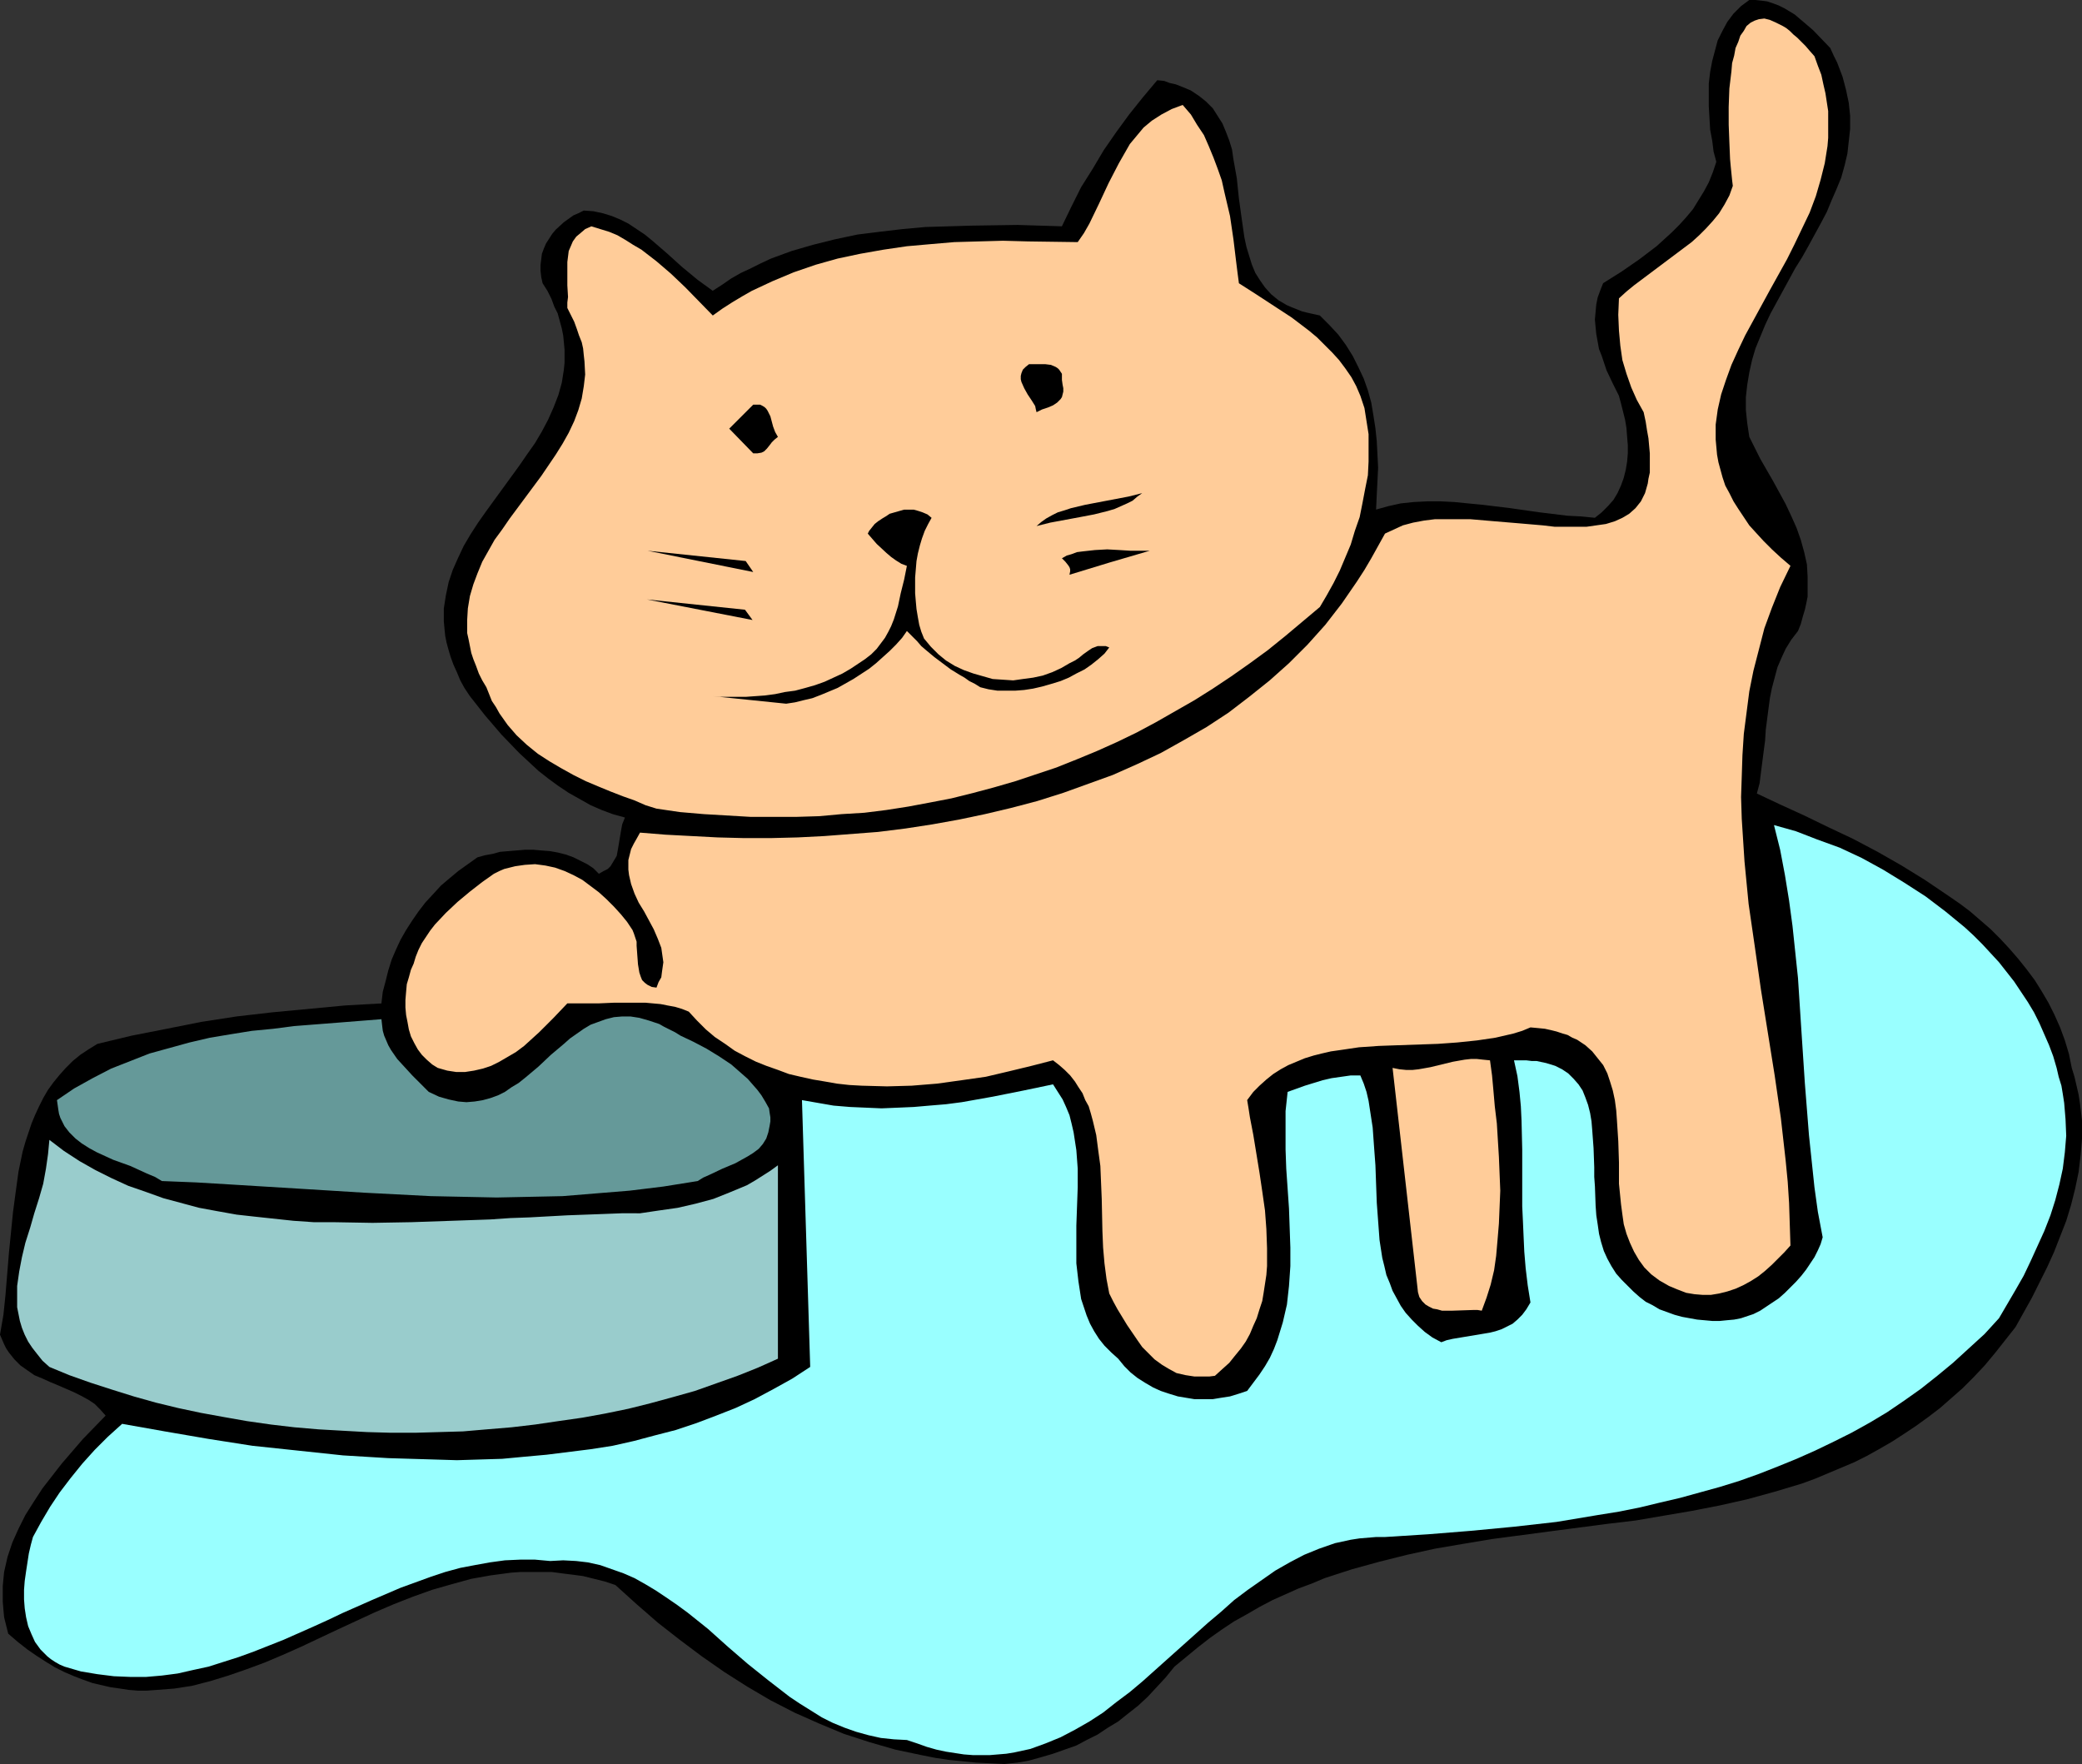
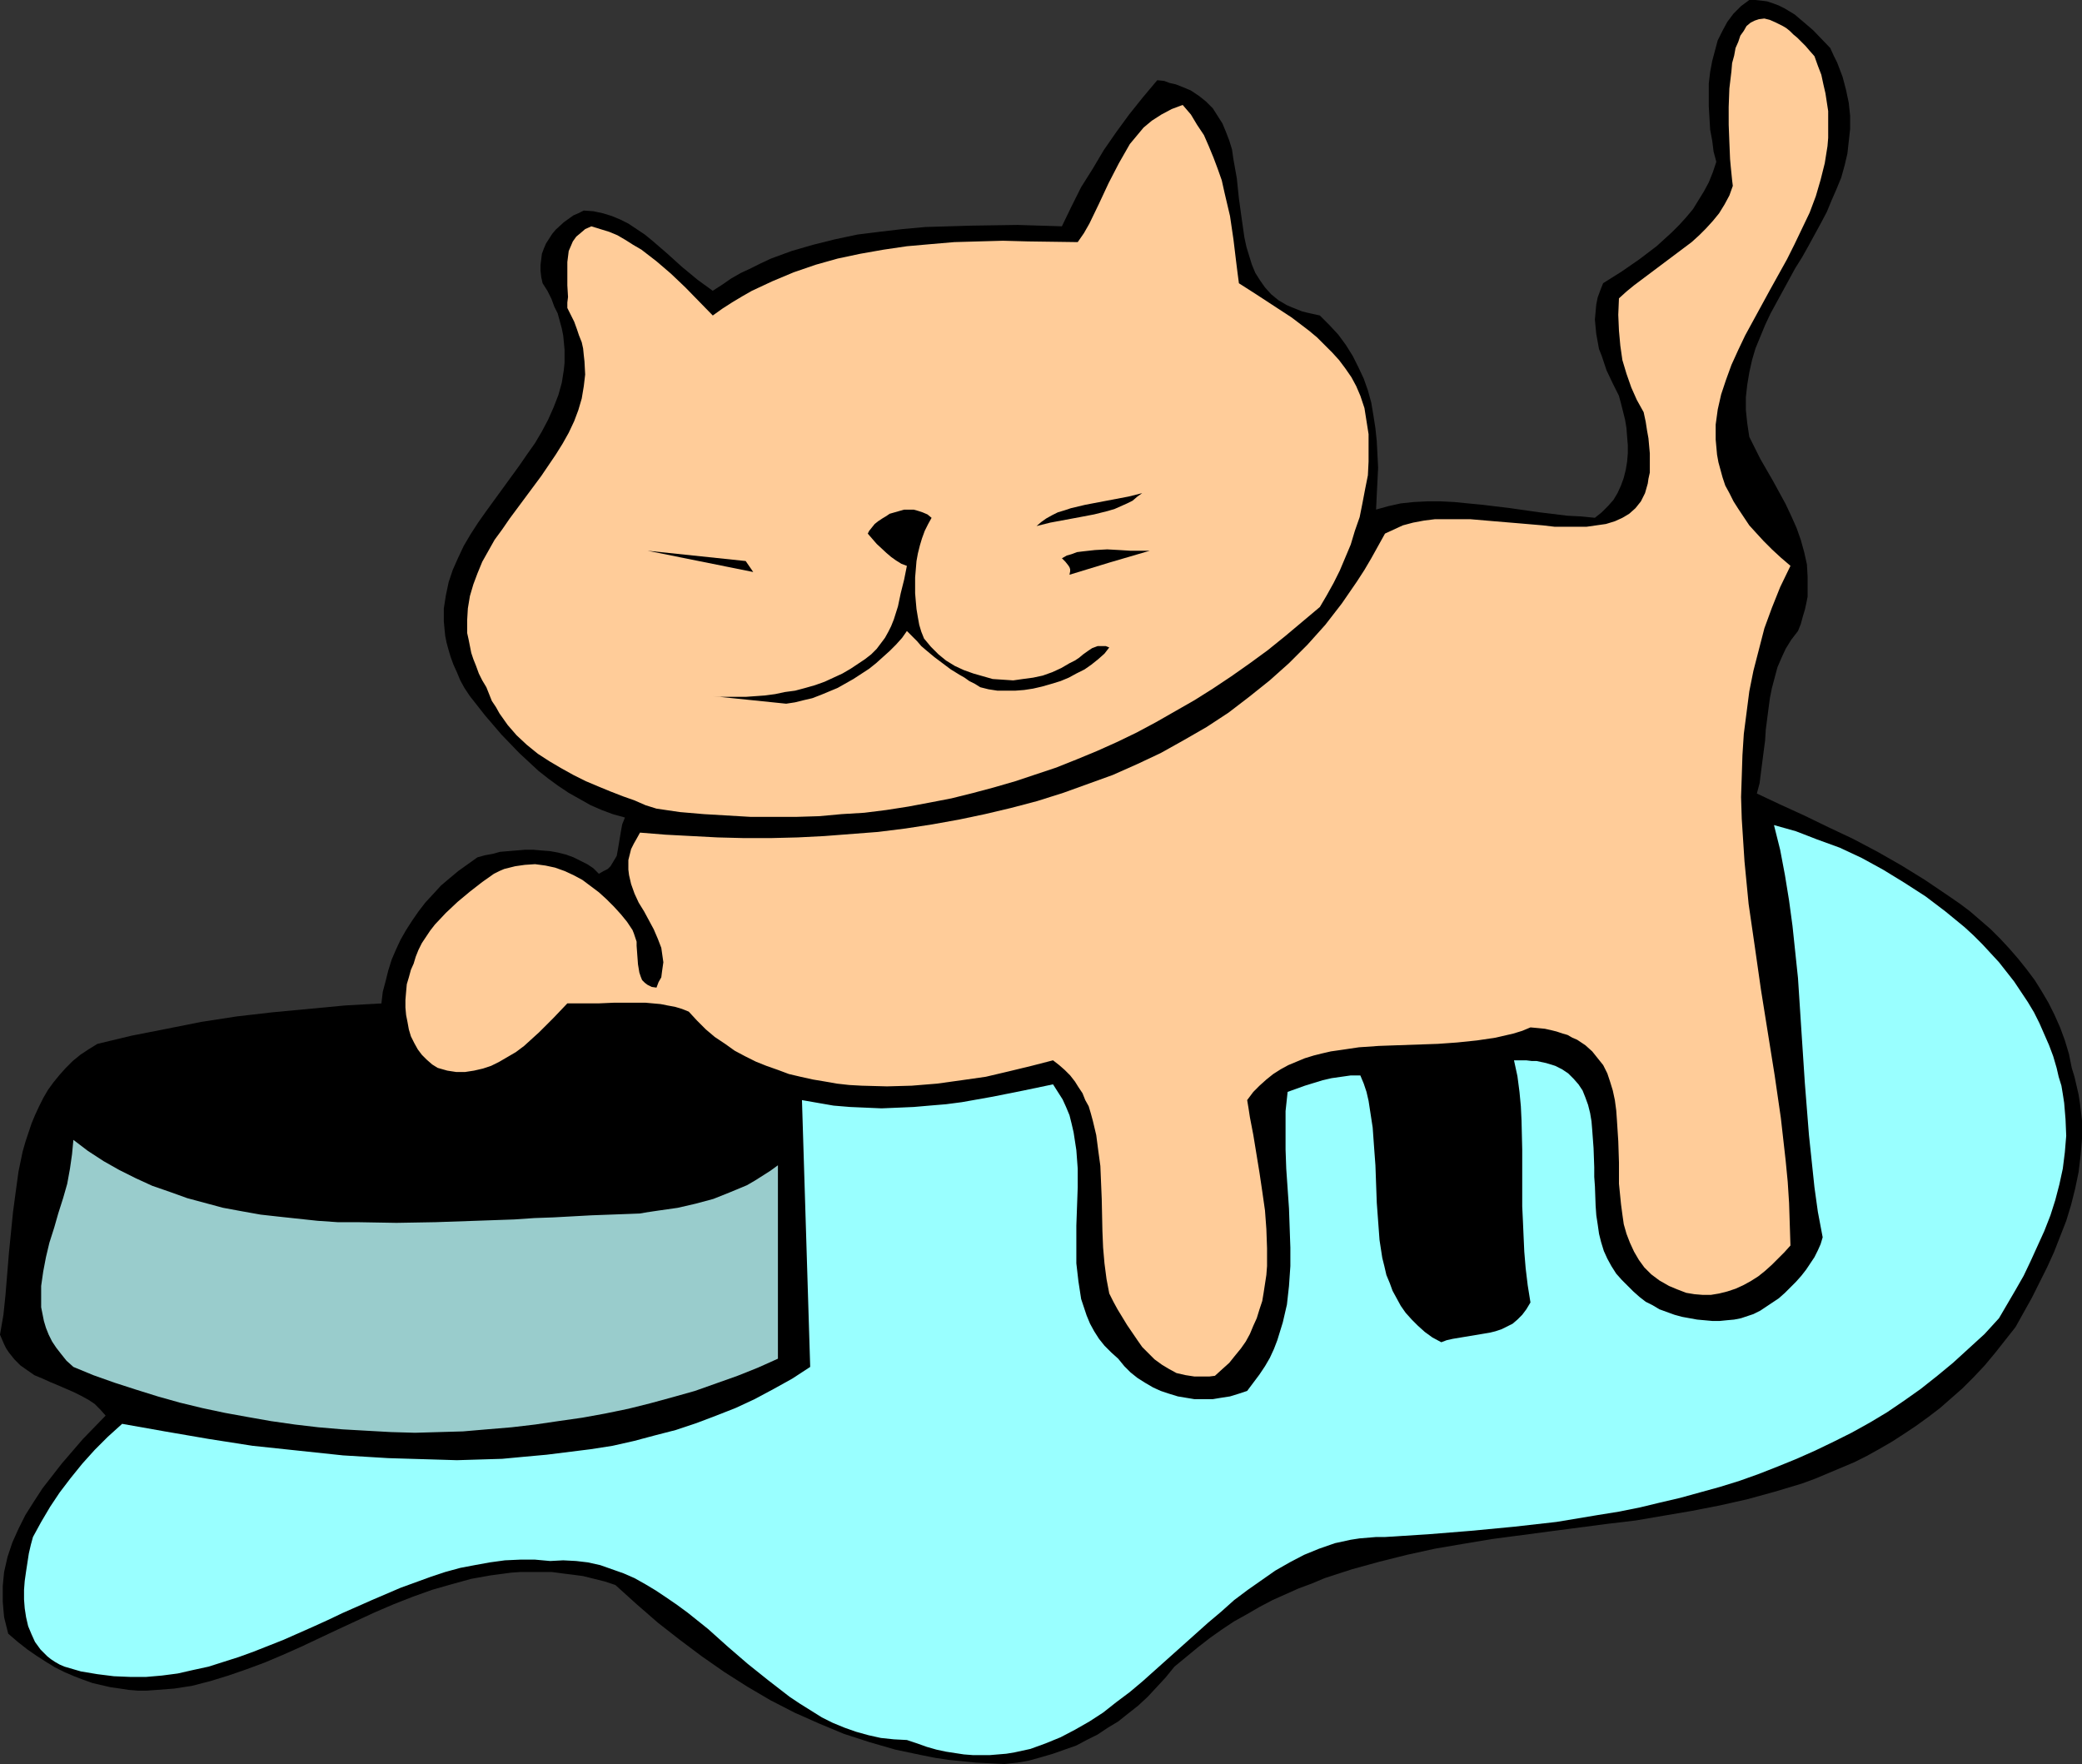
<svg xmlns="http://www.w3.org/2000/svg" xmlns:ns1="http://sodipodi.sourceforge.net/DTD/sodipodi-0.dtd" xmlns:ns2="http://www.inkscape.org/namespaces/inkscape" version="1.0" width="129.766mm" height="109.94mm" id="svg14" ns1:docname="Cat &amp; Bowl 14.wmf">
  <rect width="100%" height="100%" fill="#333333" stroke="none" />
  <ns1:namedview id="namedview14" pagecolor="#ffffff" bordercolor="#000000" borderopacity="0.25" ns2:showpageshadow="2" ns2:pageopacity="0.0" ns2:pagecheckerboard="0" ns2:deskcolor="#d1d1d1" ns2:document-units="mm" />
  <defs id="defs1">
    <pattern id="WMFhbasepattern" patternUnits="userSpaceOnUse" width="6" height="6" x="0" y="0" />
  </defs>
  <path style="fill:#000000;fill-opacity:1;fill-rule:evenodd;stroke:none" d="m 431.148,11.309 0.808,1.777 0.808,1.616 1.293,3.393 0.808,3.07 0.646,3.07 0.323,3.07 v 3.07 l -0.323,2.908 -0.323,2.908 -0.646,2.746 -0.808,2.908 -1.131,2.746 -1.131,2.585 -1.131,2.746 -1.454,2.746 -2.909,5.331 -1.454,2.585 -1.616,2.585 -2.909,5.331 -2.909,5.331 -1.293,2.746 -1.131,2.746 -1.131,2.746 -0.808,2.746 -0.646,2.908 -0.485,2.908 -0.323,2.908 v 3.07 l 0.323,3.07 0.485,3.231 1.293,2.585 1.293,2.585 3.07,5.331 2.909,5.331 1.293,2.746 1.293,2.908 0.97,2.746 0.808,2.908 0.646,2.908 0.162,2.908 v 3.07 1.616 l -0.323,1.616 -0.323,1.454 -0.485,1.616 -0.485,1.777 -0.646,1.616 -1.616,2.1 -1.293,2.1 -0.97,2.1 -0.97,2.262 -0.646,2.423 -0.646,2.423 -0.485,2.423 -0.323,2.423 -0.646,5.008 -0.162,2.585 -0.323,2.423 -0.646,5.008 -0.323,2.585 -0.646,2.423 5.494,2.585 5.656,2.585 5.656,2.746 5.818,2.746 5.818,3.07 5.656,3.231 5.494,3.393 5.494,3.716 2.586,1.777 2.586,1.939 2.424,2.1 2.424,2.1 2.262,2.262 2.101,2.262 2.101,2.423 1.939,2.423 1.939,2.585 1.616,2.585 1.616,2.746 1.454,2.908 1.293,2.908 1.131,3.07 0.97,3.231 0.646,3.231 0.646,2.1 0.485,2.1 0.485,2.1 0.323,2.1 0.485,4.039 v 4.2 l -0.323,3.877 -0.485,4.039 -0.808,3.877 -0.97,3.877 -1.131,3.716 -1.454,3.716 -1.454,3.716 -1.616,3.554 -1.778,3.554 -1.778,3.554 -3.878,6.947 -2.424,3.07 -2.424,3.07 -2.424,2.908 -2.586,2.746 -2.586,2.585 -2.747,2.423 -2.586,2.262 -2.747,2.1 -2.909,2.1 -2.909,1.939 -2.747,1.777 -3.07,1.777 -2.909,1.616 -2.909,1.454 -3.07,1.292 -3.07,1.292 -3.07,1.292 -3.07,1.131 -6.464,1.939 -6.464,1.777 -6.464,1.454 -6.626,1.292 -6.626,1.131 -6.626,1.131 -6.787,0.808 -13.574,1.777 -13.413,1.777 -6.787,1.131 -6.626,1.131 -6.626,1.454 -6.464,1.616 -6.464,1.777 -6.464,2.1 -3.07,1.292 -3.07,1.131 -6.141,2.746 -3.07,1.616 -3.07,1.777 -2.909,1.616 -2.909,1.939 -2.747,1.939 -2.909,2.262 -2.747,2.262 -2.747,2.262 -2.101,2.585 -2.101,2.262 -2.101,2.262 -2.262,2.1 -2.262,1.777 -2.424,1.939 -2.424,1.454 -2.424,1.616 -2.586,1.292 -2.424,1.292 -2.747,0.969 -2.747,0.969 -2.747,0.808 -2.909,0.808 -2.747,0.485 -3.07,0.323 -3.232,-0.162 -3.394,-0.162 -3.232,-0.323 -3.232,-0.323 -3.232,-0.485 -3.232,-0.646 -3.07,-0.646 -3.07,-0.646 -6.141,-1.777 -5.979,-1.939 -5.818,-2.423 -5.818,-2.585 -5.656,-2.908 -5.494,-3.231 -5.333,-3.393 -5.333,-3.716 -5.171,-3.877 -5.171,-4.039 -5.01,-4.362 -5.01,-4.524 -2.424,-0.808 -2.586,-0.646 -2.586,-0.646 -2.424,-0.323 -2.586,-0.323 -2.424,-0.323 h -2.424 -2.424 -2.424 l -2.262,0.162 -4.848,0.646 -4.525,0.808 -4.686,1.292 -4.525,1.292 -4.525,1.616 -4.525,1.777 -4.525,1.939 -8.726,4.039 -8.565,4.039 -4.363,1.939 -4.202,1.777 -4.363,1.616 -4.202,1.454 -4.202,1.292 -4.363,1.131 -4.202,0.646 -4.202,0.323 -2.262,0.162 h -2.101 l -2.101,-0.162 -2.101,-0.323 -2.262,-0.323 -2.101,-0.485 -2.101,-0.485 -2.262,-0.808 -2.101,-0.808 -2.262,-0.969 -2.262,-1.131 -2.101,-1.292 -2.262,-1.454 -2.101,-1.454 -2.262,-1.777 -2.262,-1.939 -0.485,-1.939 -0.485,-1.939 -0.162,-1.777 -0.162,-1.939 v -1.777 -1.777 l 0.162,-1.777 0.162,-1.616 0.808,-3.554 1.131,-3.393 1.454,-3.231 1.616,-3.231 1.939,-3.07 2.101,-3.231 2.262,-2.908 2.262,-2.908 5.01,-5.816 5.333,-5.493 -1.293,-1.454 -1.293,-1.292 -1.454,-0.969 -1.778,-0.969 -1.616,-0.808 -3.717,-1.616 -1.939,-0.808 -1.778,-0.808 L 8.08,323.919 6.464,322.789 4.848,321.658 3.394,320.204 2.101,318.588 1.454,317.619 0.97,316.649 0.485,315.519 0,314.388 l 0.808,-4.685 0.485,-4.685 0.808,-9.855 0.97,-9.693 0.646,-4.847 0.646,-4.685 0.97,-4.685 0.646,-2.262 1.454,-4.362 0.808,-1.939 0.97,-2.1 0.97,-1.939 1.131,-1.939 1.293,-1.777 1.454,-1.777 1.454,-1.616 1.616,-1.616 1.778,-1.454 1.939,-1.292 2.101,-1.292 8.08,-1.939 8.242,-1.616 8.08,-1.616 8.403,-1.292 8.403,-0.969 8.565,-0.808 8.565,-0.808 8.565,-0.485 0.323,-2.746 0.646,-2.423 0.646,-2.585 0.808,-2.585 0.97,-2.262 1.131,-2.423 1.293,-2.262 1.454,-2.262 1.454,-2.1 1.616,-2.1 1.939,-2.1 1.778,-1.939 2.101,-1.777 1.939,-1.616 2.262,-1.616 2.262,-1.616 1.778,-0.485 1.778,-0.323 1.778,-0.485 1.939,-0.162 1.939,-0.162 1.939,-0.162 h 2.101 l 1.778,0.162 2.101,0.162 1.778,0.323 1.939,0.485 1.778,0.646 1.616,0.808 1.616,0.808 1.454,0.969 1.293,1.292 1.131,-0.646 0.97,-0.485 0.646,-0.646 0.485,-0.808 0.485,-0.808 0.485,-0.808 0.323,-1.777 0.323,-1.939 0.323,-1.939 0.323,-1.777 0.323,-0.808 0.323,-0.808 -2.909,-0.808 -2.586,-0.969 -2.586,-1.131 -2.586,-1.454 -2.586,-1.454 -2.424,-1.616 -2.424,-1.777 -2.262,-1.777 -2.262,-2.1 -2.262,-2.1 -4.202,-4.362 -3.878,-4.524 -3.555,-4.524 -1.293,-1.939 -0.97,-1.777 -0.808,-1.939 -0.808,-1.777 -0.646,-1.777 -0.485,-1.616 -0.485,-1.777 -0.323,-1.616 -0.162,-1.616 -0.162,-1.777 v -1.454 -1.616 l 0.485,-3.07 0.646,-3.07 0.97,-2.908 1.293,-2.908 1.293,-2.746 1.616,-2.746 1.778,-2.746 1.939,-2.746 3.878,-5.331 3.878,-5.331 1.778,-2.585 1.939,-2.746 1.616,-2.746 1.454,-2.746 1.293,-2.908 1.131,-2.908 0.808,-2.908 0.485,-3.07 0.162,-1.616 v -1.454 -1.616 l -0.162,-1.777 -0.162,-1.616 -0.323,-1.616 -0.485,-1.777 -0.485,-1.777 -0.808,-1.616 -0.646,-1.777 -0.97,-1.939 -1.131,-1.777 -0.323,-1.454 -0.162,-1.454 v -1.454 l 0.162,-1.292 0.162,-1.292 0.485,-1.292 0.485,-1.131 1.454,-2.262 0.808,-0.969 1.939,-1.777 1.131,-0.808 1.131,-0.808 1.131,-0.485 1.293,-0.646 2.262,0.162 2.262,0.485 2.101,0.646 1.939,0.808 1.939,0.969 1.939,1.292 1.939,1.292 1.778,1.454 3.555,3.07 3.394,3.07 3.717,3.07 1.778,1.292 1.778,1.292 2.262,-1.454 2.101,-1.454 2.262,-1.292 2.424,-1.131 2.262,-1.131 2.424,-1.131 4.848,-1.777 5.01,-1.454 5.171,-1.292 5.333,-1.131 5.171,-0.646 5.494,-0.646 5.333,-0.485 5.494,-0.162 5.494,-0.162 10.666,-0.162 10.504,0.323 2.262,-4.685 2.262,-4.524 2.747,-4.362 2.586,-4.362 2.909,-4.2 3.07,-4.2 3.232,-4.039 3.394,-4.039 1.616,0.162 1.293,0.485 1.454,0.323 2.424,0.969 1.131,0.485 1.939,1.292 1.616,1.292 1.616,1.616 1.131,1.777 1.131,1.777 0.808,1.939 0.808,2.1 0.646,2.1 0.323,2.262 0.808,4.524 0.485,4.685 0.646,4.685 0.646,4.524 0.485,2.262 0.646,2.1 0.646,2.1 0.808,1.939 1.131,1.777 1.131,1.616 1.454,1.616 1.778,1.454 1.939,1.131 1.131,0.485 2.424,0.969 1.293,0.323 1.454,0.323 1.454,0.323 2.262,2.262 2.101,2.262 1.778,2.423 1.616,2.585 1.293,2.585 1.293,2.746 0.97,2.746 0.808,2.908 0.485,2.908 0.485,3.07 0.323,3.07 0.162,3.07 0.162,3.231 -0.162,3.231 -0.162,3.231 -0.162,3.393 2.909,-0.808 2.909,-0.646 3.07,-0.323 3.232,-0.162 h 3.07 l 3.232,0.162 3.232,0.323 3.394,0.323 6.626,0.808 6.787,0.969 6.626,0.808 3.232,0.162 3.232,0.323 1.616,-1.292 1.454,-1.454 1.293,-1.454 0.97,-1.616 0.808,-1.777 0.646,-1.777 0.485,-1.939 0.323,-1.939 0.162,-1.939 v -1.939 l -0.162,-1.939 -0.162,-2.1 -0.323,-1.939 -0.485,-1.939 -0.485,-1.939 -0.485,-1.777 -1.454,-2.908 -1.454,-3.07 -1.131,-3.393 -0.646,-1.616 -0.323,-1.777 -0.323,-1.777 -0.162,-1.616 -0.162,-1.777 0.162,-1.777 0.162,-1.777 0.323,-1.616 0.646,-1.777 0.646,-1.616 4.363,-2.746 4.202,-2.908 4.04,-3.07 1.778,-1.616 1.778,-1.616 1.778,-1.777 1.616,-1.777 1.616,-1.939 1.293,-2.1 1.293,-2.1 1.131,-2.1 0.97,-2.423 0.808,-2.423 -0.646,-2.423 -0.323,-2.585 -0.485,-2.585 -0.162,-2.746 -0.162,-2.746 v -2.585 -2.746 l 0.323,-2.746 0.485,-2.585 0.646,-2.423 0.646,-2.423 1.131,-2.262 1.131,-2.1 1.454,-1.939 1.778,-1.777 L 412.08,0 h 1.454 l 1.454,0.162 1.293,0.162 1.454,0.485 1.293,0.485 1.293,0.646 2.424,1.454 2.101,1.777 2.262,1.939 z" id="path1" />
  <path style="fill:#ffcc99;fill-opacity:1;fill-rule:evenodd;stroke:none" d="m 427.432,13.248 0.808,2.262 0.808,2.1 0.485,2.262 0.485,2.1 0.323,2.1 0.323,2.1 v 2.1 2.1 2.1 l -0.162,1.939 -0.646,4.039 -0.97,3.877 -1.131,3.877 -1.454,3.877 -1.778,3.716 -1.778,3.716 -1.778,3.554 -4.04,7.27 -3.878,7.108 -1.939,3.554 -1.616,3.393 -1.616,3.554 -1.293,3.554 -1.131,3.393 -0.808,3.554 -0.485,3.554 v 1.777 1.777 l 0.162,1.777 0.162,1.777 0.323,1.777 0.485,1.777 0.485,1.777 0.646,1.939 0.97,1.777 0.97,1.939 1.131,1.777 1.293,1.939 1.293,1.939 1.616,1.777 1.778,1.939 1.939,1.939 2.101,1.939 2.262,1.939 -2.424,5.008 -1.939,4.847 -1.778,4.847 -1.293,5.008 -1.293,5.008 -0.97,4.847 -0.646,5.008 -0.646,5.008 -0.323,5.008 -0.162,5.008 -0.162,4.847 0.162,5.17 0.323,5.008 0.323,5.008 0.97,10.016 1.454,10.016 1.454,10.178 3.232,20.194 1.454,10.016 1.131,10.016 0.485,5.008 0.323,5.008 0.162,5.008 0.162,5.008 -1.454,1.616 -1.454,1.454 -1.454,1.454 -1.616,1.454 -1.616,1.292 -1.778,1.131 -1.778,0.969 -1.778,0.808 -1.939,0.646 -1.939,0.485 -1.939,0.323 h -1.939 l -1.939,-0.162 -1.939,-0.323 -2.101,-0.808 -1.939,-0.808 -1.131,-0.646 -1.131,-0.646 -1.939,-1.454 -1.616,-1.616 -1.293,-1.777 -1.131,-1.939 -0.97,-2.1 -0.808,-2.1 -0.646,-2.262 -0.323,-2.262 -0.323,-2.423 -0.485,-4.847 v -5.008 l -0.162,-5.008 -0.323,-5.008 -0.162,-2.262 -0.323,-2.423 -0.485,-2.262 -0.646,-2.1 -0.646,-1.939 -0.97,-1.939 -1.293,-1.616 -1.293,-1.616 -1.616,-1.454 -1.939,-1.292 -1.131,-0.485 -1.131,-0.646 -1.131,-0.323 -1.454,-0.485 -1.293,-0.323 -1.454,-0.323 -1.616,-0.162 -1.778,-0.162 -1.939,0.808 -2.101,0.646 -2.101,0.485 -2.101,0.485 -4.363,0.646 -4.686,0.485 -4.525,0.323 -9.373,0.323 -4.525,0.162 -4.686,0.323 -4.363,0.646 -2.262,0.323 -2.101,0.485 -1.939,0.485 -2.101,0.646 -1.939,0.808 -1.939,0.808 -1.778,0.969 -1.778,1.131 -1.616,1.292 -1.616,1.454 -1.454,1.454 -1.454,1.939 0.323,1.939 0.323,2.1 0.808,4.2 1.454,8.886 0.646,4.362 0.646,4.524 0.323,4.362 0.162,4.524 v 4.2 l -0.162,2.1 -0.323,2.1 -0.323,2.1 -0.323,1.939 -0.646,1.939 -0.646,2.1 -0.808,1.777 -0.808,1.939 -0.97,1.777 -1.131,1.616 -1.454,1.777 -1.293,1.616 -1.616,1.454 -1.778,1.616 -1.293,0.162 h -1.293 -2.262 l -2.101,-0.323 -2.101,-0.485 -1.778,-0.969 -1.616,-0.969 -1.778,-1.292 -1.454,-1.454 -1.454,-1.454 -1.131,-1.616 -2.424,-3.554 -2.262,-3.716 -0.97,-1.777 -0.97,-1.939 -0.646,-3.393 -0.485,-3.716 -0.323,-3.716 -0.162,-3.877 -0.162,-7.593 -0.162,-3.877 -0.162,-3.877 -0.485,-3.554 -0.485,-3.716 -0.808,-3.393 -0.485,-1.777 -0.485,-1.616 -0.808,-1.454 -0.646,-1.616 -0.97,-1.454 -0.808,-1.292 -1.131,-1.454 -1.293,-1.292 -1.293,-1.131 -1.454,-1.131 -5.01,1.292 -5.333,1.292 -5.494,1.292 -5.656,0.808 -5.818,0.808 -5.979,0.485 -5.818,0.162 -5.979,-0.162 -2.909,-0.162 -2.909,-0.323 -2.747,-0.485 -2.909,-0.485 -2.909,-0.646 -2.747,-0.646 -2.586,-0.969 -2.747,-0.969 -2.424,-0.969 -2.586,-1.292 -2.424,-1.292 -2.262,-1.616 -2.424,-1.616 -2.101,-1.777 -2.101,-2.1 -1.939,-2.1 -1.616,-0.646 -1.616,-0.485 -1.778,-0.323 -1.616,-0.323 -3.555,-0.323 h -3.717 -3.717 l -3.717,0.162 h -3.717 -3.555 l -3.232,3.393 -3.394,3.393 -1.778,1.616 -1.778,1.616 -1.939,1.454 -1.939,1.131 -1.939,1.131 -1.939,0.969 -1.939,0.646 -2.101,0.485 -2.101,0.323 h -2.101 l -2.101,-0.323 -2.262,-0.646 -1.293,-0.808 -1.293,-1.131 -1.131,-1.131 -0.97,-1.292 -0.808,-1.454 -0.808,-1.616 -0.485,-1.616 -0.323,-1.777 -0.323,-1.616 -0.162,-1.777 v -1.777 l 0.162,-1.939 0.162,-1.777 0.485,-1.616 0.485,-1.777 0.646,-1.454 0.485,-1.616 0.646,-1.616 0.808,-1.616 0.97,-1.454 0.97,-1.454 1.131,-1.454 2.586,-2.746 2.747,-2.585 2.909,-2.423 2.909,-2.262 2.747,-1.939 1.293,-0.646 1.131,-0.485 2.586,-0.646 2.262,-0.323 2.424,-0.162 2.424,0.323 2.262,0.485 2.262,0.808 2.101,0.969 2.101,1.131 1.939,1.454 1.939,1.454 1.778,1.616 1.778,1.777 1.616,1.777 1.454,1.777 1.293,1.939 0.323,0.808 0.323,0.969 0.323,0.969 v 0.969 l 0.323,4.362 0.323,1.939 0.323,0.969 0.323,0.808 0.646,0.646 0.646,0.485 0.97,0.485 1.131,0.162 0.485,-1.292 0.646,-1.131 0.162,-1.292 0.162,-1.131 0.162,-1.131 -0.162,-1.131 -0.162,-1.131 -0.162,-1.131 -0.808,-2.1 -0.97,-2.262 -2.262,-4.2 -1.293,-2.1 -0.97,-2.1 -0.808,-2.262 -0.485,-2.1 -0.162,-1.292 v -1.131 -1.131 l 0.323,-1.292 0.323,-1.292 0.646,-1.292 0.646,-1.131 0.808,-1.454 5.979,0.485 6.141,0.323 6.141,0.323 6.302,0.162 h 6.141 l 6.464,-0.162 6.302,-0.323 6.302,-0.485 6.302,-0.485 6.464,-0.808 6.302,-0.969 6.302,-1.131 6.141,-1.292 6.141,-1.454 6.141,-1.616 6.141,-1.939 5.818,-2.1 5.818,-2.1 5.818,-2.585 5.494,-2.585 5.494,-3.07 5.333,-3.07 5.171,-3.393 4.848,-3.716 4.848,-3.877 4.525,-4.039 4.363,-4.362 4.202,-4.685 3.878,-5.008 1.778,-2.585 1.778,-2.585 1.778,-2.746 1.616,-2.746 1.616,-2.908 1.616,-2.908 2.101,-0.969 2.101,-0.969 2.424,-0.646 2.586,-0.485 2.586,-0.323 h 2.586 2.747 2.909 l 5.656,0.485 5.818,0.485 5.656,0.485 2.747,0.323 h 2.586 2.586 2.424 l 2.262,-0.323 2.262,-0.323 2.101,-0.646 1.778,-0.808 1.616,-0.969 1.454,-1.292 0.646,-0.808 0.646,-0.808 0.485,-0.969 0.485,-0.969 0.323,-1.131 0.323,-1.131 0.162,-1.131 0.323,-1.454 v -1.292 -1.616 -1.616 l -0.162,-1.777 -0.162,-1.777 -0.323,-1.777 -0.323,-2.1 -0.485,-2.262 -1.616,-2.908 -1.293,-2.908 -1.131,-3.231 -0.97,-3.231 -0.485,-3.393 -0.323,-3.554 -0.162,-3.716 0.162,-3.877 1.778,-1.616 1.778,-1.454 3.878,-2.908 3.878,-2.908 3.878,-2.908 1.939,-1.454 1.778,-1.616 1.616,-1.616 1.616,-1.777 1.454,-1.777 1.293,-2.1 1.131,-2.1 0.808,-2.262 -0.162,-1.292 -0.162,-1.616 -0.162,-1.616 -0.162,-1.777 -0.162,-3.877 -0.162,-4.2 V 25.203 l 0.162,-4.362 0.485,-4.039 0.162,-1.939 0.485,-1.777 0.323,-1.777 0.646,-1.454 0.485,-1.454 0.808,-1.131 0.646,-1.131 0.97,-0.808 0.97,-0.485 0.97,-0.323 1.293,-0.162 1.293,0.323 1.454,0.646 0.646,0.323 0.97,0.485 0.808,0.485 0.808,0.646 0.808,0.808 0.97,0.808 0.97,0.969 0.97,0.969 0.97,1.131 z" id="path2" />
  <path style="fill:#ffcc99;fill-opacity:1;fill-rule:evenodd;stroke:none" d="m 291.849,66.723 4.04,2.585 4.202,2.746 4.202,2.746 4.04,3.07 1.939,1.616 1.778,1.777 1.778,1.777 1.616,1.777 1.454,1.939 1.454,2.1 1.131,2.1 0.97,2.262 0.97,2.908 0.485,3.07 0.485,3.07 v 3.231 3.231 l -0.162,3.231 -0.646,3.231 -0.646,3.393 -0.646,3.231 -1.131,3.231 -0.97,3.231 -1.293,3.07 -1.293,3.07 -1.454,2.908 -1.616,2.908 -1.616,2.746 -4.04,3.393 -4.04,3.393 -4.202,3.393 -4.202,3.07 -4.363,3.07 -4.363,2.908 -4.363,2.746 -4.525,2.585 -4.525,2.585 -4.525,2.423 -4.686,2.262 -4.686,2.1 -4.686,1.939 -4.848,1.939 -4.848,1.616 -4.848,1.616 -5.01,1.454 -4.848,1.292 -5.171,1.292 -5.01,0.969 -5.171,0.969 -5.171,0.808 -5.171,0.646 -5.333,0.323 -5.333,0.485 -5.333,0.162 h -5.494 -5.333 l -5.494,-0.323 -5.494,-0.323 -5.656,-0.485 -5.494,-0.808 -2.586,-0.808 -2.586,-1.131 -2.747,-0.969 -2.909,-1.131 -2.747,-1.131 -3.07,-1.292 -2.909,-1.454 -2.909,-1.616 -2.747,-1.616 -2.747,-1.777 -2.586,-2.1 -2.424,-2.262 -2.101,-2.423 -1.939,-2.746 -0.808,-1.454 -0.97,-1.454 -0.646,-1.616 -0.646,-1.616 -0.97,-1.616 -0.808,-1.616 -0.646,-1.777 -0.646,-1.616 -0.485,-1.454 -0.323,-1.616 -0.323,-1.616 -0.323,-1.454 v -3.07 l 0.162,-2.746 0.485,-2.908 0.808,-2.746 0.97,-2.585 1.131,-2.746 1.454,-2.585 1.454,-2.585 1.778,-2.423 1.778,-2.585 7.434,-10.016 3.394,-5.008 1.616,-2.585 1.454,-2.585 1.293,-2.746 0.97,-2.585 0.808,-2.746 0.485,-2.908 0.323,-2.746 -0.162,-3.07 -0.162,-1.454 -0.162,-1.616 -0.323,-1.454 -0.646,-1.616 -0.485,-1.454 -0.646,-1.777 -0.808,-1.616 -0.808,-1.616 v -1.292 l 0.162,-1.292 -0.162,-2.746 V 64.461 61.714 l 0.162,-1.292 0.162,-1.292 0.485,-1.131 0.485,-1.131 0.808,-1.131 0.97,-0.808 1.131,-0.969 1.454,-0.646 2.101,0.646 2.101,0.646 1.939,0.808 1.939,1.131 1.778,1.131 1.939,1.131 3.555,2.746 3.394,2.908 3.394,3.231 6.464,6.624 2.262,-1.616 2.262,-1.454 2.424,-1.454 2.262,-1.292 2.424,-1.131 2.424,-1.131 5.01,-2.1 5.171,-1.777 5.171,-1.454 5.333,-1.131 5.494,-0.969 5.494,-0.808 5.494,-0.485 5.656,-0.485 5.656,-0.162 5.818,-0.162 5.979,0.162 11.635,0.162 1.454,-2.1 1.293,-2.262 2.262,-4.685 2.262,-4.847 2.424,-4.685 1.293,-2.262 1.293,-2.262 1.616,-1.939 1.616,-1.939 1.939,-1.616 2.262,-1.454 2.424,-1.292 1.293,-0.485 1.293,-0.485 1.939,2.262 1.454,2.423 1.616,2.423 1.131,2.585 1.131,2.746 0.97,2.585 0.97,2.746 0.646,2.908 1.293,5.493 0.808,5.493 0.646,5.331 0.323,2.585 z" id="path3" />
-   <path style="fill:#000000;fill-opacity:1;fill-rule:evenodd;stroke:none" d="m 250.157,89.502 0.162,1.131 0.162,0.808 v 0.808 l -0.162,0.646 -0.162,0.646 -0.323,0.485 -0.808,0.808 -0.97,0.646 -1.131,0.485 -1.454,0.485 -1.293,0.646 -0.162,-0.646 -0.162,-0.808 -0.808,-1.292 -0.97,-1.454 -0.808,-1.454 -0.646,-1.454 -0.162,-0.646 v -0.808 l 0.162,-0.646 0.323,-0.808 0.646,-0.646 0.808,-0.646 h 2.586 1.293 l 1.293,0.162 1.131,0.485 0.485,0.323 0.323,0.323 0.323,0.485 0.323,0.485 v 0.808 z" id="path4" />
-   <path style="fill:#000000;fill-opacity:1;fill-rule:evenodd;stroke:none" d="m 183.254,102.911 -0.808,0.646 -0.646,0.646 -0.485,0.646 -0.646,0.808 -0.646,0.646 -0.646,0.323 -0.97,0.162 h -0.323 -0.646 l -5.656,-5.816 5.656,-5.654 h 0.97 0.646 l 0.646,0.323 0.485,0.323 0.323,0.323 0.323,0.485 0.646,1.292 0.646,2.423 0.485,1.292 z" id="path5" />
  <path style="fill:#000000;fill-opacity:1;fill-rule:evenodd;stroke:none" d="m 269.064,116.159 -1.131,0.808 -1.131,0.969 -1.293,0.646 -1.454,0.646 -1.454,0.646 -1.616,0.485 -3.232,0.808 -3.394,0.646 -6.949,1.292 -3.232,0.808 1.131,-0.969 1.131,-0.808 1.454,-0.808 1.293,-0.646 1.616,-0.485 1.454,-0.485 3.394,-0.808 3.394,-0.646 3.394,-0.646 3.394,-0.646 z" id="path6" />
  <path style="fill:#000000;fill-opacity:1;fill-rule:evenodd;stroke:none" d="m 219.453,121.975 -0.808,1.454 -0.808,1.616 -0.646,1.777 -0.485,1.616 -0.485,1.939 -0.323,1.777 -0.162,1.939 -0.162,1.939 v 3.716 l 0.162,1.939 0.162,1.777 0.323,1.939 0.323,1.777 0.485,1.616 0.646,1.616 1.616,1.939 1.778,1.777 1.778,1.454 2.101,1.292 2.101,0.969 2.262,0.808 2.262,0.646 2.262,0.646 2.424,0.162 2.424,0.162 2.262,-0.323 2.424,-0.323 2.262,-0.485 2.262,-0.808 2.101,-0.969 1.939,-1.131 1.293,-0.646 0.97,-0.646 0.97,-0.808 1.131,-0.808 0.97,-0.646 1.293,-0.485 h 0.646 0.646 0.646 l 0.808,0.323 -1.131,1.454 -1.454,1.292 -1.616,1.292 -1.616,1.131 -1.939,0.969 -1.778,0.969 -1.939,0.808 -2.101,0.646 -2.262,0.646 -2.101,0.485 -2.101,0.323 -2.101,0.162 h -2.262 -1.939 l -2.101,-0.323 -1.939,-0.485 -1.293,-0.808 -1.293,-0.646 -1.131,-0.808 -1.131,-0.646 -2.101,-1.292 -1.939,-1.454 -1.939,-1.454 -1.939,-1.616 -1.131,-0.969 -0.97,-1.131 -1.131,-1.131 -1.293,-1.292 -1.131,1.616 -1.454,1.616 -1.454,1.454 -1.616,1.454 -1.616,1.454 -1.616,1.292 -3.717,2.423 -3.717,2.1 -1.939,0.808 -1.939,0.808 -2.101,0.808 -2.101,0.485 -1.939,0.485 -2.101,0.323 -17.291,-1.777 1.778,0.162 h 1.939 1.939 2.101 l 2.262,-0.162 2.262,-0.162 2.424,-0.323 2.262,-0.485 2.424,-0.323 2.424,-0.646 2.262,-0.646 2.262,-0.808 2.101,-0.969 2.101,-0.969 1.939,-1.131 1.939,-1.292 1.454,-0.969 1.454,-1.131 1.293,-1.292 0.97,-1.292 0.97,-1.292 0.808,-1.454 0.646,-1.292 0.646,-1.616 0.97,-3.07 0.646,-3.07 0.808,-3.231 0.646,-3.231 -1.293,-0.485 -1.293,-0.808 -1.131,-0.808 -1.131,-0.969 -2.262,-2.1 -2.101,-2.423 0.323,-0.646 0.646,-0.808 0.646,-0.808 0.808,-0.646 0.97,-0.646 0.808,-0.485 0.97,-0.646 1.131,-0.323 1.131,-0.323 1.131,-0.323 h 1.131 1.131 l 1.131,0.323 0.97,0.323 1.131,0.485 z" id="path7" />
  <path style="fill:#000000;fill-opacity:1;fill-rule:evenodd;stroke:none" d="m 270.841,129.729 -9.373,2.746 -9.534,2.908 0.162,-0.808 v -0.485 l -0.162,-0.485 -0.323,-0.485 -0.646,-0.808 -0.808,-0.808 1.131,-0.646 1.131,-0.323 1.293,-0.485 1.293,-0.162 2.909,-0.323 2.909,-0.162 2.909,0.162 2.586,0.162 h 2.586 0.97 z" id="path8" />
  <path style="fill:#000000;fill-opacity:1;fill-rule:evenodd;stroke:none" d="m 177.437,134.738 -24.886,-5.008 23.109,2.423 z" id="path9" />
-   <path style="fill:#000000;fill-opacity:1;fill-rule:evenodd;stroke:none" d="m 177.275,146.046 -24.886,-4.847 23.109,2.423 z" id="path10" />
  <path style="fill:#99ffff;fill-opacity:1;fill-rule:evenodd;stroke:none" d="m 484.476,251.542 0.485,2.1 0.646,2.1 0.323,1.939 0.323,2.1 0.323,3.877 0.162,3.877 -0.323,3.877 -0.485,3.877 -0.808,3.716 -0.97,3.716 -1.131,3.554 -1.454,3.716 -1.616,3.554 -1.616,3.554 -1.616,3.393 -1.939,3.393 -3.878,6.624 -3.394,3.716 -3.717,3.393 -3.717,3.393 -3.717,3.07 -3.878,3.07 -3.878,2.746 -4.04,2.746 -4.04,2.423 -4.363,2.423 -4.202,2.1 -4.363,2.1 -4.363,1.939 -4.363,1.777 -4.525,1.777 -4.525,1.616 -4.686,1.454 -4.686,1.292 -4.686,1.292 -4.848,1.131 -4.686,1.131 -4.848,0.969 -5.01,0.808 -9.696,1.616 -10.019,1.131 -10.181,0.969 -10.019,0.808 -10.181,0.646 h -2.101 l -1.939,0.162 -1.939,0.162 -2.101,0.323 -3.717,0.808 -3.717,1.292 -3.555,1.454 -3.394,1.777 -3.394,1.939 -3.232,2.262 -3.232,2.262 -3.232,2.423 -3.07,2.746 -3.07,2.585 -6.141,5.493 -6.141,5.493 -3.07,2.746 -3.07,2.585 -3.232,2.423 -3.07,2.423 -3.232,2.1 -3.394,1.939 -3.394,1.777 -3.555,1.454 -3.555,1.292 -3.717,0.808 -1.939,0.323 -1.939,0.162 -1.939,0.162 h -1.939 -2.101 l -2.101,-0.162 -2.101,-0.323 -2.101,-0.323 -2.262,-0.485 -2.262,-0.646 -2.262,-0.808 -2.424,-0.808 -3.07,-0.162 -3.07,-0.323 -2.909,-0.646 -2.909,-0.808 -2.747,-0.969 -2.747,-1.131 -2.586,-1.292 -2.586,-1.616 -2.586,-1.616 -2.424,-1.616 -5.01,-3.877 -4.848,-3.877 -4.686,-4.039 -4.686,-4.2 -4.848,-3.877 -2.424,-1.777 -2.586,-1.777 -2.424,-1.616 -2.424,-1.454 -2.586,-1.454 -2.586,-1.131 -2.747,-0.969 -2.747,-0.969 -2.909,-0.646 -2.747,-0.323 -3.07,-0.162 -3.07,0.162 -3.555,-0.323 h -3.555 l -3.555,0.162 -3.555,0.485 -3.555,0.646 -3.394,0.646 -3.555,0.969 -3.394,1.131 -3.555,1.292 -3.555,1.292 -6.787,2.908 -6.949,3.07 -3.394,1.616 -3.555,1.616 -6.949,3.07 -6.949,2.746 -3.555,1.292 -3.555,1.131 -3.555,1.131 -3.717,0.808 -3.555,0.808 -3.717,0.485 -3.717,0.323 h -3.717 l -3.878,-0.162 -3.878,-0.485 -3.878,-0.646 -3.878,-1.131 -1.131,-0.485 -1.131,-0.646 -0.97,-0.646 -0.808,-0.646 -1.616,-1.616 -1.293,-1.777 -0.808,-1.777 -0.808,-1.939 -0.485,-2.1 -0.323,-2.1 -0.162,-2.1 v -2.262 l 0.162,-2.1 0.323,-2.262 0.646,-4.2 0.485,-2.1 0.485,-1.777 1.939,-3.554 2.101,-3.554 2.262,-3.393 2.586,-3.393 2.747,-3.393 2.909,-3.231 3.07,-3.07 3.394,-3.07 10.019,1.777 10.342,1.777 10.342,1.616 10.666,1.131 10.666,1.131 10.666,0.646 5.333,0.162 5.494,0.162 5.333,0.162 5.333,-0.162 5.333,-0.162 5.171,-0.485 5.333,-0.485 5.171,-0.646 5.171,-0.646 5.171,-0.808 5.01,-1.131 4.848,-1.292 5.01,-1.292 4.848,-1.616 4.686,-1.777 4.525,-1.777 4.525,-2.1 4.525,-2.423 4.363,-2.423 4.202,-2.746 -1.939,-62.845 3.717,0.646 3.717,0.646 3.878,0.323 3.717,0.162 3.717,0.162 3.878,-0.162 3.717,-0.162 3.717,-0.323 3.878,-0.323 3.717,-0.485 7.272,-1.292 7.272,-1.454 6.949,-1.454 1.131,1.777 1.131,1.777 0.808,1.777 0.808,1.939 0.485,1.939 0.485,2.1 0.323,2.1 0.323,2.1 0.323,4.362 v 4.362 l -0.162,4.524 -0.162,4.524 v 4.524 4.362 l 0.485,4.2 0.323,2.1 0.323,2.1 0.646,1.939 0.646,1.939 0.808,1.939 0.97,1.777 1.131,1.777 1.293,1.616 1.616,1.616 1.616,1.454 1.454,1.777 1.454,1.454 1.616,1.292 1.778,1.131 1.939,1.131 1.778,0.808 1.939,0.646 2.101,0.646 1.939,0.323 1.939,0.323 h 2.262 2.101 l 1.939,-0.323 2.101,-0.323 2.101,-0.646 1.939,-0.646 1.454,-1.939 1.454,-1.939 1.293,-1.939 1.131,-1.939 0.97,-2.1 0.808,-2.1 0.646,-2.1 0.646,-2.1 0.485,-2.1 0.485,-2.1 0.485,-4.362 0.323,-4.685 v -4.362 l -0.323,-9.209 -0.646,-9.37 -0.162,-4.524 v -4.524 -4.524 l 0.485,-4.524 4.04,-1.454 4.202,-1.292 2.101,-0.485 2.262,-0.323 2.262,-0.323 h 2.262 l 0.808,1.939 0.646,1.939 0.485,2.1 0.323,2.1 0.646,4.2 0.323,4.524 0.323,4.362 0.162,4.524 0.162,4.362 0.323,4.362 0.323,4.362 0.646,4.2 0.485,1.939 0.485,2.1 0.808,1.939 0.646,1.777 0.97,1.777 0.97,1.777 1.131,1.616 1.454,1.616 1.454,1.454 1.616,1.454 1.778,1.292 2.101,1.131 1.293,-0.485 1.454,-0.323 2.909,-0.485 2.909,-0.485 2.909,-0.485 1.293,-0.323 1.454,-0.485 1.293,-0.646 1.293,-0.646 1.131,-0.969 1.131,-1.131 0.97,-1.292 0.97,-1.616 -0.646,-4.039 -0.485,-4.039 -0.323,-3.877 -0.162,-3.554 -0.162,-3.716 -0.162,-3.393 v -13.409 l -0.162,-6.785 -0.162,-3.393 -0.323,-3.393 -0.485,-3.716 -0.808,-3.716 h 1.454 1.454 l 1.293,0.162 h 1.131 l 2.262,0.485 2.101,0.646 1.616,0.808 1.454,0.969 1.293,1.292 1.131,1.292 0.97,1.454 0.646,1.616 0.646,1.777 0.485,1.939 0.323,1.939 0.162,1.939 0.323,4.362 0.162,4.524 v 2.262 l 0.162,2.262 0.162,4.524 0.162,2.262 0.323,2.1 0.323,2.262 0.485,1.939 0.646,2.1 0.808,1.777 0.97,1.777 1.131,1.777 1.293,1.454 1.454,1.454 1.293,1.292 1.454,1.292 1.454,1.131 1.616,0.808 1.616,0.969 1.778,0.646 1.778,0.646 1.778,0.485 1.778,0.323 1.778,0.323 1.778,0.162 1.778,0.162 h 1.778 l 1.616,-0.162 1.778,-0.162 1.616,-0.323 1.454,-0.485 1.454,-0.485 1.616,-0.808 1.454,-0.969 1.454,-0.969 1.454,-0.969 1.454,-1.292 1.293,-1.292 1.293,-1.292 1.293,-1.454 1.131,-1.454 0.97,-1.454 0.97,-1.454 0.808,-1.616 0.646,-1.454 0.485,-1.616 -1.131,-5.978 -0.808,-5.816 -0.646,-6.139 -0.646,-6.139 -0.97,-12.278 -0.808,-12.278 -0.808,-12.44 -0.646,-6.139 -0.646,-6.139 -0.808,-5.978 -0.97,-5.978 -1.131,-5.978 -1.454,-5.816 5.171,1.454 5.01,1.939 5.333,1.939 5.171,2.423 5.01,2.746 5.01,3.07 5.01,3.231 4.686,3.554 4.525,3.716 2.101,1.939 2.101,2.1 1.939,2.1 1.939,2.1 1.778,2.262 1.778,2.262 1.616,2.423 1.616,2.423 1.454,2.423 1.293,2.585 1.131,2.585 1.131,2.585 0.97,2.585 z" id="path11" />
-   <path style="fill:#659999;fill-opacity:1;fill-rule:evenodd;stroke:none" d="m 101,257.197 2.424,1.131 2.262,0.646 2.262,0.485 1.939,0.162 1.939,-0.162 1.939,-0.323 1.778,-0.485 1.778,-0.646 1.616,-0.808 1.616,-1.131 1.616,-0.969 1.616,-1.292 3.07,-2.585 2.909,-2.746 3.07,-2.585 1.454,-1.292 1.616,-1.131 1.616,-1.131 1.616,-0.969 1.778,-0.646 1.778,-0.646 1.939,-0.485 1.939,-0.162 h 1.939 l 2.101,0.323 2.262,0.646 2.424,0.808 1.131,0.646 1.293,0.646 1.293,0.646 1.293,0.808 3.07,1.454 3.07,1.616 2.909,1.777 2.909,1.939 2.586,2.262 1.293,1.131 1.131,1.292 1.131,1.292 0.97,1.292 0.97,1.616 0.808,1.454 0.162,1.131 0.162,0.969 v 0.969 l -0.162,0.969 -0.323,1.616 -0.485,1.454 -0.808,1.292 -0.97,1.131 -1.293,0.969 -1.293,0.808 -1.454,0.808 -1.454,0.808 -3.07,1.292 -3.07,1.454 -1.454,0.646 -1.293,0.808 -8.08,1.292 -7.918,0.969 -7.918,0.646 -7.918,0.646 -7.757,0.162 -7.757,0.162 -7.757,-0.162 -7.757,-0.162 -15.675,-0.808 -15.675,-0.969 -15.837,-0.969 -8.08,-0.485 -8.08,-0.323 -1.616,-0.969 -1.939,-0.808 -3.878,-1.777 -4.04,-1.454 -3.878,-1.777 -1.778,-0.969 -1.778,-1.131 -1.454,-1.131 -1.454,-1.454 -1.131,-1.454 -0.97,-1.939 -0.323,-0.969 -0.162,-0.969 -0.162,-1.131 -0.162,-1.131 4.04,-2.746 4.363,-2.423 4.363,-2.262 4.525,-1.777 4.525,-1.777 4.686,-1.292 4.686,-1.292 4.848,-1.131 4.848,-0.808 5.01,-0.808 5.01,-0.485 5.01,-0.646 10.342,-0.808 10.181,-0.808 0.162,1.454 0.162,1.292 0.323,1.131 0.485,1.131 0.485,1.131 0.646,1.131 1.454,2.1 1.778,1.939 1.778,1.939 z" id="path12" />
-   <path style="fill:#ffcc99;fill-opacity:1;fill-rule:evenodd;stroke:none" d="m 350.995,249.765 0.485,3.554 0.323,3.554 0.323,3.716 0.485,4.039 0.485,7.916 0.323,7.916 -0.162,3.877 -0.162,3.877 -0.323,3.877 -0.323,3.716 -0.485,3.393 -0.808,3.393 -0.97,3.07 -1.131,3.07 -0.97,-0.162 h -1.131 l -4.848,0.162 h -2.424 l -1.131,-0.323 -0.97,-0.162 -0.97,-0.485 -0.808,-0.485 -0.808,-0.808 -0.646,-0.969 -0.323,-1.131 -0.162,-1.454 -2.909,-25.687 -2.909,-25.687 1.616,0.323 1.616,0.162 h 1.454 l 1.454,-0.162 2.747,-0.485 5.333,-1.292 2.747,-0.485 1.454,-0.162 h 1.454 l 1.454,0.162 z" id="path13" />
-   <path style="fill:#99cccc;fill-opacity:1;fill-rule:evenodd;stroke:none" d="m 150.773,285.792 4.363,-0.646 4.525,-0.646 4.202,-0.969 4.202,-1.131 4.04,-1.616 1.939,-0.808 1.939,-0.808 1.939,-1.131 1.778,-1.131 1.778,-1.131 1.778,-1.292 v 45.559 l -4.686,2.1 -4.848,1.939 -5.01,1.777 -5.01,1.777 -5.171,1.454 -5.333,1.454 -5.171,1.292 -5.494,1.131 -5.333,0.969 -5.656,0.808 -5.494,0.808 -5.494,0.646 -5.818,0.485 -5.656,0.485 -5.656,0.162 -5.656,0.162 h -5.656 l -5.656,-0.162 -5.818,-0.323 -5.656,-0.323 -5.656,-0.485 -5.494,-0.646 -5.656,-0.808 -5.494,-0.969 -5.333,-0.969 -5.333,-1.131 -5.333,-1.292 -5.171,-1.454 -5.171,-1.616 -5.01,-1.616 -5.01,-1.777 -4.686,-1.939 -1.616,-1.454 -1.293,-1.616 -1.131,-1.454 -0.97,-1.454 -0.808,-1.616 -0.646,-1.616 -0.485,-1.616 -0.323,-1.616 -0.323,-1.616 v -1.616 -1.616 -1.777 l 0.485,-3.393 0.646,-3.393 0.808,-3.393 1.131,-3.554 0.97,-3.393 1.131,-3.554 0.97,-3.393 0.646,-3.554 0.485,-3.393 0.323,-3.393 3.394,2.585 3.717,2.423 3.717,2.1 3.878,1.939 3.878,1.777 4.202,1.454 4.04,1.454 4.202,1.131 4.202,1.131 4.363,0.808 4.525,0.808 4.363,0.485 4.525,0.485 4.525,0.485 4.686,0.323 h 4.525 l 9.373,0.162 9.211,-0.162 9.373,-0.323 9.211,-0.323 4.686,-0.323 4.525,-0.162 8.888,-0.485 8.726,-0.323 4.202,-0.162 z" id="path14" />
+   <path style="fill:#99cccc;fill-opacity:1;fill-rule:evenodd;stroke:none" d="m 150.773,285.792 4.363,-0.646 4.525,-0.646 4.202,-0.969 4.202,-1.131 4.04,-1.616 1.939,-0.808 1.939,-0.808 1.939,-1.131 1.778,-1.131 1.778,-1.131 1.778,-1.292 v 45.559 l -4.686,2.1 -4.848,1.939 -5.01,1.777 -5.01,1.777 -5.171,1.454 -5.333,1.454 -5.171,1.292 -5.494,1.131 -5.333,0.969 -5.656,0.808 -5.494,0.808 -5.494,0.646 -5.818,0.485 -5.656,0.485 -5.656,0.162 -5.656,0.162 l -5.656,-0.162 -5.818,-0.323 -5.656,-0.323 -5.656,-0.485 -5.494,-0.646 -5.656,-0.808 -5.494,-0.969 -5.333,-0.969 -5.333,-1.131 -5.333,-1.292 -5.171,-1.454 -5.171,-1.616 -5.01,-1.616 -5.01,-1.777 -4.686,-1.939 -1.616,-1.454 -1.293,-1.616 -1.131,-1.454 -0.97,-1.454 -0.808,-1.616 -0.646,-1.616 -0.485,-1.616 -0.323,-1.616 -0.323,-1.616 v -1.616 -1.616 -1.777 l 0.485,-3.393 0.646,-3.393 0.808,-3.393 1.131,-3.554 0.97,-3.393 1.131,-3.554 0.97,-3.393 0.646,-3.554 0.485,-3.393 0.323,-3.393 3.394,2.585 3.717,2.423 3.717,2.1 3.878,1.939 3.878,1.777 4.202,1.454 4.04,1.454 4.202,1.131 4.202,1.131 4.363,0.808 4.525,0.808 4.363,0.485 4.525,0.485 4.525,0.485 4.686,0.323 h 4.525 l 9.373,0.162 9.211,-0.162 9.373,-0.323 9.211,-0.323 4.686,-0.323 4.525,-0.162 8.888,-0.485 8.726,-0.323 4.202,-0.162 z" id="path14" />
</svg>